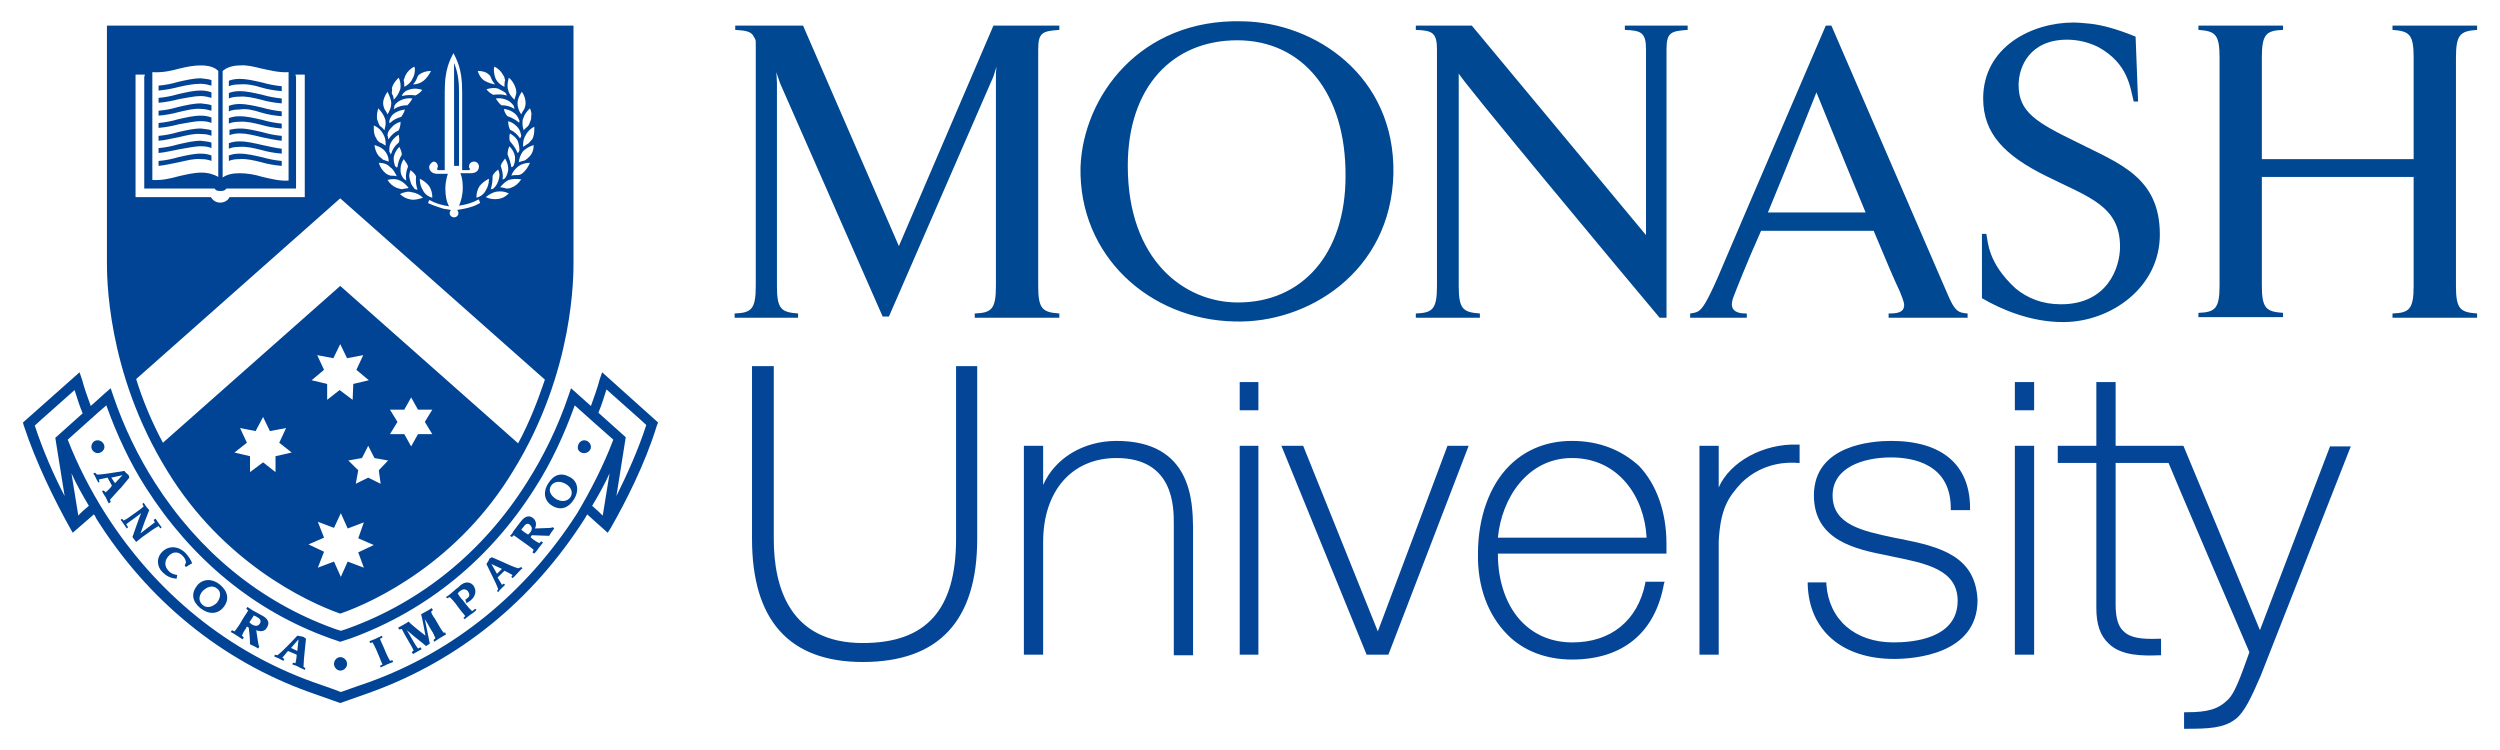
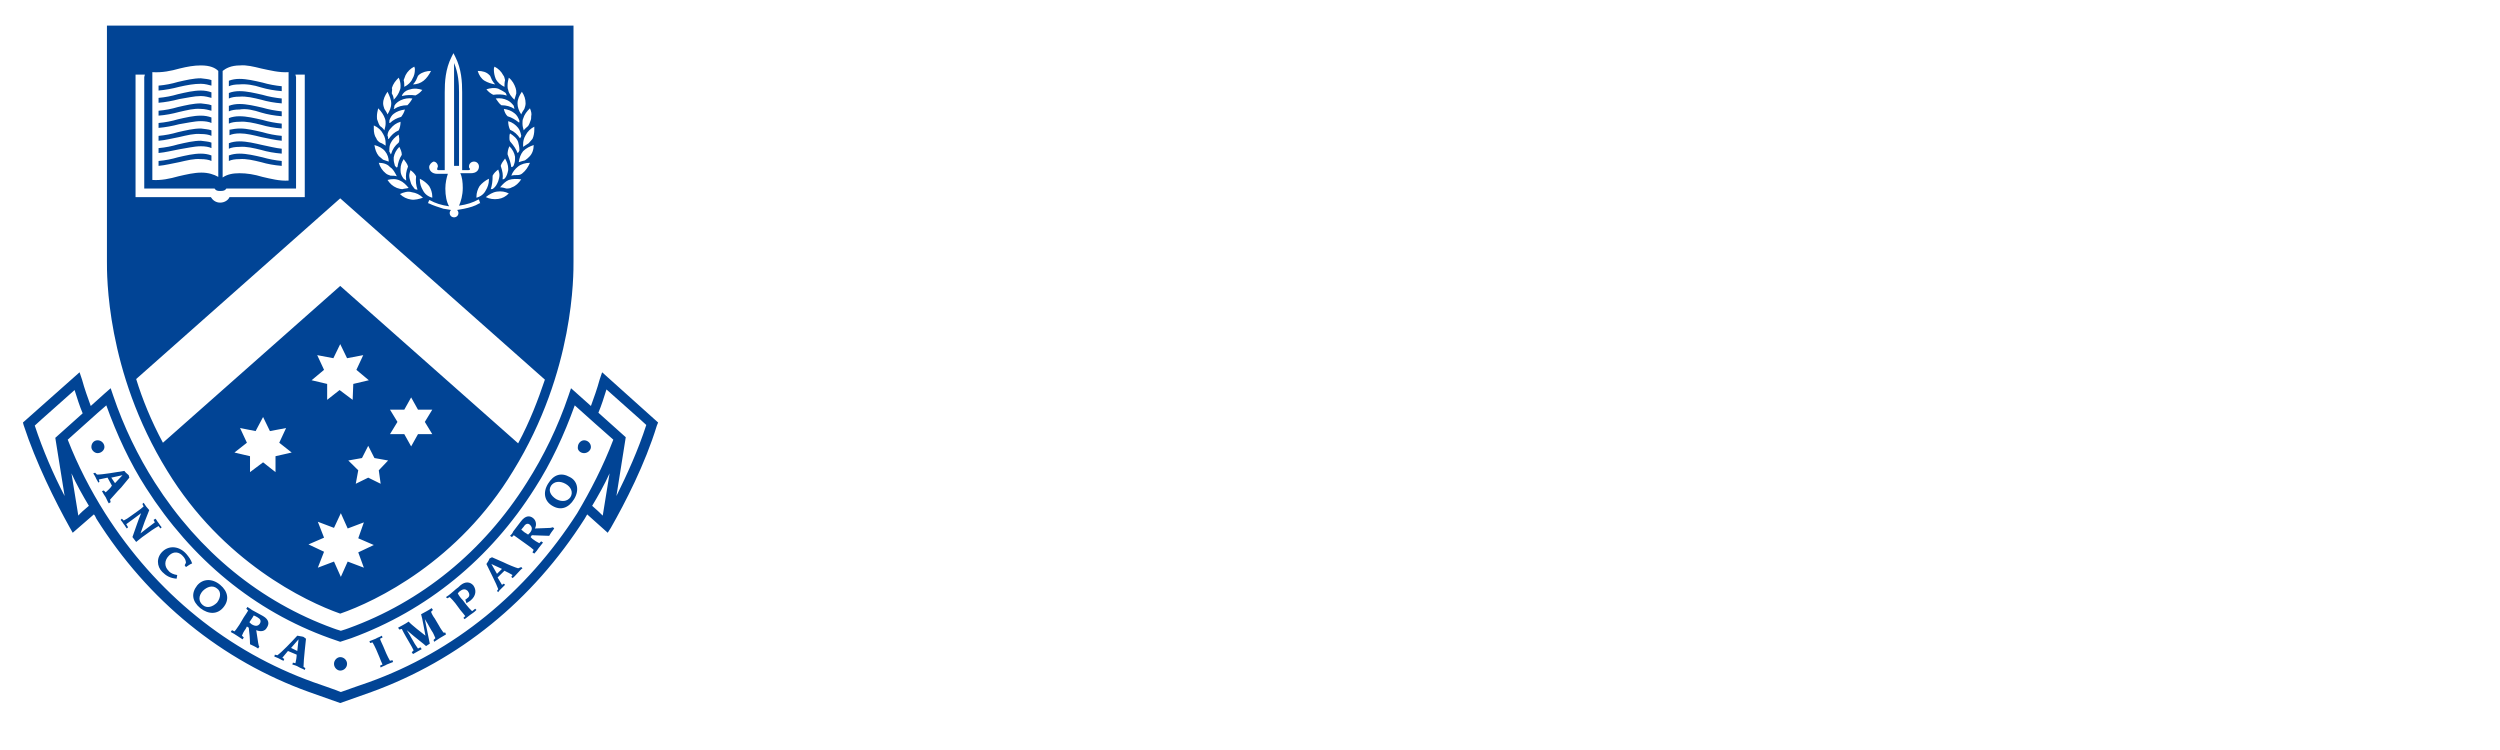
<svg xmlns="http://www.w3.org/2000/svg" fill="none" viewBox="0 0 160 48" height="48" width="160">
-   <path fill="#044597" d="M48.129 23.434V34.49C48.129 39.704 50.517 42.368 55.215 42.368C60.072 42.368 62.541 39.743 62.541 34.49V23.434H61.188V34.49C61.188 39.038 59.276 41.154 55.215 41.154C50.517 41.154 49.522 37.548 49.522 34.49V23.434H48.129ZM79.341 24.454V26.257H80.537V24.454H80.418H79.341ZM128.951 24.454V26.257H130.185V24.454H130.065H128.951ZM134.166 24.454V28.532H131.697V29.628H134.166V38.683V38.919C134.166 39.938 134.404 40.683 134.961 41.193C135.758 41.977 137.113 41.978 138.188 41.938H138.307V40.879H138.188C137.073 40.918 136.356 40.839 135.918 40.408C135.56 40.094 135.4 39.546 135.4 38.683V29.628H138.786C138.825 29.785 143.921 41.664 143.961 41.742C143.364 43.428 143.006 44.368 142.608 44.76C141.971 45.387 141.333 45.584 139.9 45.584H139.78V46.642H139.9C141.373 46.642 142.327 46.602 143.084 46.014C143.641 45.583 144.079 44.643 144.676 43.271L150.449 28.571H149.136V28.532C149.136 28.532 144.835 39.82 144.636 40.33C144.437 39.82 139.74 28.532 139.74 28.532H135.4V24.454H135.28L134.166 24.454ZM71.458 28.218C69.348 28.218 67.518 29.314 66.761 31.039V28.532H65.528V41.899H66.761V34.684C66.761 31.431 68.591 29.314 71.458 29.314C75.121 29.314 75.123 32.451 75.123 33.509V41.938H76.356V33.706C76.317 32.177 76.315 28.218 71.458 28.218ZM100.602 28.218C99.01 28.218 97.656 28.766 96.621 29.785C95.307 31.079 94.59 33.157 94.59 35.43C94.55 37.547 95.227 39.35 96.461 40.604C97.496 41.663 98.97 42.211 100.602 42.211C103.867 42.211 105.937 40.487 106.495 37.351L106.535 37.233H105.301V37.312C104.823 39.703 103.111 41.114 100.642 41.114C99.368 41.114 98.294 40.684 97.458 39.861C96.422 38.841 95.865 37.233 95.865 35.469V35.43H106.654V35.312V34.802C106.654 32.764 106.017 31 104.903 29.824C103.788 28.805 102.354 28.218 100.602 28.218ZM121.028 28.218C119.873 28.218 116.09 28.452 116.09 31.706C116.09 34.607 118.798 35.156 120.789 35.548L121.148 35.626C123.258 36.058 125.289 36.449 125.289 38.448C125.289 40.878 122.422 41.114 121.188 41.114C118.719 41.114 117.046 39.664 116.887 37.39V37.273H115.693V37.39C115.773 40.33 117.883 42.172 121.227 42.172C122.462 42.172 126.562 41.898 126.562 38.409C126.443 35.625 124.252 35 121.624 34.49L121.227 34.412C119.197 33.981 117.286 33.588 117.286 31.706C117.286 29.942 119.197 29.275 121.028 29.275C122.461 29.275 124.85 29.708 124.85 32.53V32.648H126.084V32.53C126.084 29.747 124.293 28.218 121.028 28.218ZM115.056 28.453C112.866 28.375 110.715 29.549 109.998 31.196V28.532H108.765V41.899H109.998V34.606C110.118 32.607 110.557 31.862 111.473 30.882C112.906 29.51 114.578 29.589 115.056 29.628H115.175V28.453H115.056ZM79.341 28.531V41.899H80.537V28.531H80.418H79.341ZM82.01 28.531L87.464 41.899H88.857L93.994 28.531H93.835H92.639C92.639 28.531 88.341 40.016 88.181 40.408C88.022 40.016 83.403 28.531 83.403 28.531H82.01ZM128.951 28.531V41.899H130.185V28.531H130.065H128.951ZM100.602 29.314C103.628 29.314 105.261 31.864 105.381 34.412H95.865C96.104 31.864 97.775 29.314 100.602 29.314Z" />
-   <path fill="#004891" d="M79.543 1.364C72.934 1.168 69.312 6.225 69.153 10.694C69.034 16.378 73.573 20.455 78.987 20.573C83.646 20.73 89.019 17.437 89.178 11.125C89.298 4.853 84.162 1.442 79.543 1.364ZM132.696 1.442C130.029 1.442 126.923 3.01 126.923 6.302C126.923 8.537 128.277 9.95 130.985 11.282C133.652 12.615 135.682 13.163 135.682 15.789C135.682 17.122 134.885 19.474 131.899 19.474C130.705 19.474 129.75 19.083 128.994 18.456C127.202 16.809 127.242 15.477 127.123 14.967H126.844V19.084C128.118 19.828 129.988 20.612 132.019 20.612H132.138C135.085 20.573 138.23 18.417 138.23 15.006C138.23 11.322 135.603 10.459 132.975 9.126C130.308 7.832 129.191 7.166 129.191 5.441C129.191 4.265 129.909 2.539 132.298 2.539C133.054 2.539 133.731 2.736 134.289 3.01C136.2 4.069 136.319 5.558 136.558 6.499H136.837L136.678 2.345C135.444 1.835 134.487 1.599 133.81 1.521C133.412 1.482 133.015 1.442 132.696 1.442ZM47.055 1.639V1.913C47.653 1.953 47.972 1.992 48.171 2.227C48.211 2.306 48.291 2.422 48.331 2.5C48.371 2.578 48.369 2.696 48.369 2.814V3.167V18.299C48.369 19.788 48.091 20.023 47.016 20.063V20.337H51.077V20.063C50.002 19.984 49.724 19.788 49.724 18.299V5.323C49.724 5.088 49.684 4.617 49.684 4.617L49.923 5.323L56.491 20.259H56.89L63.58 4.892L63.777 4.264C63.777 4.264 63.739 4.578 63.739 4.853V18.299C63.739 19.788 63.459 20.023 62.384 20.063V20.337H67.798V20.063C66.723 19.984 66.445 19.788 66.445 18.299V3.167C66.445 2.069 66.723 1.992 67.798 1.913V1.639H63.58L57.528 15.75L51.396 1.639H47.055ZM90.613 1.639V1.913C91.648 1.953 91.966 2.069 91.966 3.167V18.299C91.966 19.788 91.688 20.023 90.613 20.063V20.337H94.712V20.063C93.637 19.984 93.359 19.788 93.359 18.299V4.696C93.359 4.931 103.909 17.593 106.218 20.337H106.657V3.167C106.657 2.069 106.935 1.992 108.01 1.913V1.639H103.991V1.913C105.026 1.953 105.344 2.069 105.344 3.167V15.046L94.196 1.639H90.613ZM116.85 1.639C115.894 3.873 111.436 14.221 109.923 17.789C109.644 18.416 109.205 19.396 108.887 19.749C108.648 20.023 108.408 20.023 108.169 20.063V20.337H111.794V20.063C111.516 20.063 110.878 20.062 110.838 19.513C110.838 19.357 110.878 19.162 110.957 18.966C111.077 18.652 111.793 16.809 112.709 14.771H119.915C120.631 16.496 121.268 17.986 121.587 18.652C121.666 18.848 121.866 19.317 121.866 19.513C121.866 20.023 121.389 20.063 120.871 20.063V20.337H125.927V20.063C125.29 20.023 125.092 19.867 124.654 18.848L117.209 1.639H116.85ZM140.699 1.639V1.913C141.774 1.992 142.052 2.188 142.052 3.677V18.26C142.052 19.749 141.774 19.984 140.699 20.023V20.298H146.114V20.023C145.039 19.945 144.758 19.749 144.758 18.26V11.322H154.473V18.299C154.473 19.788 154.195 20.023 153.12 20.063V20.337H158.534V20.063C157.459 19.984 157.181 19.788 157.181 18.299V3.716C157.181 2.188 157.459 1.992 158.534 1.913V1.639H153.12V1.913C154.195 1.992 154.473 2.188 154.473 3.677V10.184H144.758V3.677C144.758 2.188 145.039 1.953 146.114 1.913V1.639H140.699ZM79.185 2.578C83.365 2.578 86.153 5.951 86.114 11.282C86.114 16.222 83.365 19.358 79.225 19.358C75.8 19.358 72.178 16.652 72.178 10.615C72.178 5.558 75.044 2.578 79.185 2.578ZM116.252 5.912C116.252 5.912 117.965 10.146 119.399 13.596H113.147C114.382 10.616 116.252 5.912 116.252 5.912Z" />
  <path fill="#014495" d="M29.378 10.616H29.06V4.03C29.339 4.696 29.378 5.363 29.378 5.911V10.616ZM16.718 7.989C17.116 8.107 17.554 8.185 18.031 8.224V7.911C17.633 7.871 17.195 7.793 16.797 7.675C16.28 7.558 15.802 7.44 15.324 7.44C15.085 7.44 14.846 7.479 14.647 7.558V7.911C14.806 7.832 15.045 7.793 15.324 7.793C15.762 7.754 16.24 7.871 16.718 7.989ZM12.856 7.754C13.134 7.754 13.373 7.793 13.532 7.871V7.519C13.333 7.44 13.095 7.401 12.856 7.401C12.378 7.401 11.9 7.519 11.383 7.636C10.984 7.754 10.586 7.832 10.148 7.871V8.185C10.586 8.146 11.024 8.067 11.462 7.95C11.98 7.872 12.418 7.754 12.856 7.754ZM12.856 6.97C13.134 6.97 13.373 7.048 13.532 7.087V6.735C13.333 6.656 13.095 6.656 12.856 6.617C12.378 6.617 11.9 6.735 11.383 6.852C10.984 6.97 10.586 7.048 10.148 7.087V7.401C10.626 7.362 11.024 7.283 11.462 7.166C11.98 7.048 12.418 6.931 12.856 6.97ZM12.856 8.577C13.134 8.577 13.373 8.616 13.532 8.695V8.342C13.333 8.264 13.095 8.264 12.856 8.224C12.378 8.224 11.9 8.342 11.383 8.459C10.984 8.577 10.586 8.655 10.148 8.695V9.008C10.626 8.969 11.024 8.851 11.462 8.773C11.98 8.655 12.418 8.538 12.856 8.577ZM12.856 6.147C13.134 6.147 13.373 6.225 13.532 6.264V5.911C13.333 5.833 13.095 5.794 12.856 5.794C12.378 5.794 11.9 5.911 11.383 6.029C10.984 6.147 10.586 6.225 10.148 6.264V6.578C10.586 6.539 11.024 6.46 11.462 6.343C11.98 6.264 12.418 6.147 12.856 6.147ZM10.706 30.138C6.764 23.748 6.844 17.515 6.844 16.731V1.638H36.704V16.731C36.704 17.515 36.784 23.748 32.842 30.138C29.339 35.94 24.043 38.488 21.774 39.272C19.544 38.488 14.249 35.94 10.706 30.138ZM18.668 28.962L17.872 28.335L18.31 27.394L17.275 27.59L16.837 26.688L16.359 27.59L15.364 27.394L15.802 28.335L15.005 28.962L16.001 29.197V30.216L16.837 29.589L17.633 30.216V29.197L18.668 28.962ZM22.928 35.352L23.924 34.881L22.928 34.45L23.287 33.431L22.252 33.823L21.814 32.843L21.376 33.784L20.341 33.392L20.739 34.411L19.743 34.842L20.739 35.312L20.341 36.332L21.376 35.94L21.814 36.92L22.252 35.94L23.287 36.332L22.928 35.352ZM20.739 23.67L19.942 24.336L20.938 24.571V25.59L21.734 24.963L22.57 25.59L22.61 24.571L23.605 24.336L22.809 23.67L23.247 22.729L22.212 22.925L21.774 22.023L21.336 22.925L20.301 22.729L20.739 23.67ZM24.242 30.099L24.84 29.471L23.964 29.315L23.566 28.531L23.167 29.315L22.291 29.471L22.928 30.099L22.769 30.961L23.566 30.569L24.362 30.961L24.242 30.099ZM27.189 27.002L27.666 26.218H26.751L26.313 25.434L25.875 26.218H24.959L25.437 27.002L24.959 27.786H25.875L26.313 28.57L26.751 27.786H27.666L27.189 27.002ZM34.196 8.107C33.957 8.224 33.758 8.42 33.639 8.655C33.519 8.851 33.479 9.047 33.479 9.244C33.479 9.283 33.479 9.322 33.479 9.4C33.599 9.322 33.718 9.244 33.838 9.165C33.917 9.087 33.997 8.969 34.076 8.891C34.156 8.734 34.196 8.499 34.196 8.303C34.196 8.224 34.196 8.146 34.196 8.107ZM31.09 12.615C31.329 12.732 31.608 12.772 31.887 12.732C32.165 12.693 32.364 12.576 32.563 12.38C32.325 12.262 32.086 12.223 31.807 12.262C31.528 12.301 31.29 12.458 31.09 12.615ZM31.09 12.184C31.21 11.988 31.29 11.752 31.29 11.517C31.29 11.478 31.29 11.478 31.29 11.439C31.051 11.556 30.852 11.713 30.692 11.909C30.573 12.105 30.493 12.341 30.493 12.576C30.493 12.615 30.493 12.615 30.493 12.654C30.772 12.576 30.971 12.419 31.09 12.184ZM31.409 12.105C31.488 12.105 31.528 12.105 31.568 12.066C31.727 11.948 31.807 11.792 31.887 11.596C31.927 11.478 31.966 11.321 31.966 11.204C31.966 11.086 31.926 10.968 31.887 10.851C31.727 10.968 31.608 11.086 31.528 11.243C31.528 11.596 31.488 11.87 31.409 12.105ZM32.165 11.478C32.165 11.517 32.165 11.517 32.165 11.478C32.245 11.478 32.285 11.439 32.325 11.4C32.444 11.243 32.484 11.086 32.524 10.89C32.524 10.851 32.524 10.812 32.524 10.773C32.524 10.576 32.444 10.341 32.325 10.145C32.205 10.302 32.086 10.459 32.046 10.616C32.165 10.969 32.205 11.204 32.165 11.478ZM32.723 10.694C32.723 10.733 32.723 10.733 32.723 10.694C32.802 10.694 32.842 10.655 32.882 10.576C32.922 10.459 32.962 10.341 32.962 10.184C32.962 10.145 32.962 10.067 32.962 10.028C32.922 9.792 32.802 9.557 32.603 9.361C32.524 9.518 32.484 9.714 32.484 9.871C32.603 10.184 32.683 10.42 32.723 10.694ZM33.121 9.792C33.121 9.832 33.121 9.832 33.121 9.792C33.2 9.753 33.2 9.714 33.24 9.636C33.24 9.596 33.24 9.596 33.24 9.557C33.24 9.4 33.2 9.244 33.161 9.087C33.081 8.852 32.882 8.695 32.643 8.538C32.603 8.616 32.603 8.734 32.603 8.812C32.603 8.891 32.603 8.969 32.643 9.048C32.882 9.322 33.041 9.557 33.121 9.792ZM33.28 8.852C33.32 8.812 33.36 8.734 33.36 8.695C33.32 8.499 33.28 8.342 33.161 8.185C33.001 7.989 32.802 7.832 32.524 7.754C32.524 7.95 32.563 8.146 32.643 8.303C32.922 8.42 33.121 8.616 33.28 8.852ZM33.24 7.715C33.161 7.519 33.081 7.362 32.922 7.244C32.723 7.087 32.524 7.009 32.245 6.97C32.285 7.166 32.364 7.323 32.484 7.44C32.763 7.519 33.001 7.676 33.2 7.832H33.24C33.24 7.832 33.24 7.793 33.24 7.715ZM32.922 6.97C32.922 6.892 32.882 6.852 32.882 6.774C32.763 6.617 32.643 6.499 32.484 6.421C32.245 6.303 32.006 6.264 31.727 6.303C31.847 6.46 31.926 6.617 32.086 6.735C32.404 6.735 32.683 6.813 32.922 6.97ZM32.763 11.988C33.001 11.909 33.2 11.713 33.36 11.478C33.081 11.439 32.802 11.439 32.563 11.517C32.364 11.596 32.165 11.792 32.006 11.988C32.126 11.988 32.285 12.027 32.404 12.066C32.524 12.066 32.643 12.066 32.763 11.988ZM33.439 11.086C33.639 10.929 33.798 10.694 33.917 10.42C33.639 10.42 33.36 10.498 33.161 10.655C32.962 10.812 32.802 11.008 32.723 11.243C32.842 11.204 33.001 11.204 33.121 11.204C33.24 11.204 33.36 11.164 33.439 11.086ZM34.156 9.283C33.917 9.361 33.678 9.479 33.479 9.675C33.32 9.871 33.24 10.106 33.2 10.38C33.32 10.341 33.439 10.302 33.599 10.263C33.718 10.184 33.798 10.106 33.877 10.028C34.076 9.832 34.156 9.557 34.156 9.283ZM33.917 6.931C33.718 7.127 33.559 7.323 33.479 7.597C33.439 7.675 33.439 7.793 33.439 7.911C33.439 8.068 33.479 8.224 33.519 8.342C33.599 8.224 33.718 8.146 33.798 8.068C33.877 7.95 33.917 7.832 33.957 7.715C33.997 7.636 33.997 7.519 33.997 7.44C34.037 7.283 33.997 7.127 33.917 6.931ZM33.121 6.617C33.121 6.852 33.2 7.087 33.36 7.323C33.4 7.205 33.479 7.087 33.559 6.97C33.599 6.852 33.638 6.735 33.638 6.617C33.638 6.343 33.559 6.107 33.4 5.872C33.24 6.107 33.121 6.343 33.121 6.617ZM32.484 5.48C32.484 5.559 32.484 5.676 32.524 5.755C32.563 5.99 32.723 6.186 32.922 6.382C32.962 6.264 33.001 6.107 33.041 5.99C33.041 5.951 33.041 5.951 33.041 5.911C33.041 5.833 33.041 5.755 33.001 5.637C32.922 5.402 32.802 5.167 32.563 4.971C32.524 5.127 32.484 5.284 32.484 5.48ZM32.364 5.951C32.205 5.833 32.046 5.755 31.887 5.676C31.648 5.598 31.369 5.637 31.13 5.715C31.25 5.872 31.409 5.99 31.568 6.068C31.847 6.029 32.165 6.029 32.404 6.107H32.444C32.404 6.068 32.404 6.029 32.364 5.951ZM31.608 4.461C31.608 4.657 31.648 4.853 31.727 5.049C31.847 5.284 32.046 5.441 32.285 5.559C32.285 5.402 32.285 5.284 32.325 5.127C32.285 5.01 32.285 4.892 32.205 4.814C32.086 4.579 31.887 4.383 31.648 4.265C31.608 4.343 31.608 4.383 31.608 4.461ZM30.573 4.539C30.652 4.814 30.812 5.049 31.011 5.167C31.21 5.284 31.449 5.363 31.688 5.402C31.608 5.323 31.568 5.245 31.488 5.127C31.449 5.049 31.409 4.931 31.369 4.853C31.329 4.814 31.329 4.814 31.29 4.775C31.13 4.618 30.891 4.539 30.573 4.539ZM27.467 10.694C27.467 10.89 27.627 11.125 27.985 11.125H28.662C28.582 11.36 28.502 11.713 28.502 12.066C28.502 12.536 28.582 12.928 28.741 13.203C28.224 13.124 27.865 13.007 27.507 12.811H27.467L27.388 13.007H27.427C27.746 13.164 28.025 13.242 28.383 13.36C28.383 13.36 28.662 13.399 28.861 13.438C28.821 13.477 28.781 13.556 28.781 13.634C28.781 13.791 28.901 13.909 29.06 13.909C29.219 13.909 29.339 13.791 29.339 13.634C29.339 13.556 29.299 13.477 29.259 13.438C29.458 13.399 29.697 13.36 29.697 13.36C30.055 13.281 30.374 13.203 30.692 13.007H30.732L30.653 12.772H30.613C30.254 12.968 29.896 13.085 29.378 13.164C29.498 12.889 29.617 12.497 29.617 12.027C29.617 11.674 29.578 11.321 29.458 11.086H30.135C30.493 11.086 30.653 10.89 30.653 10.655C30.653 10.498 30.533 10.341 30.334 10.341C30.175 10.341 30.015 10.459 30.015 10.655C30.015 10.694 30.015 10.733 30.055 10.772C30.095 10.812 30.095 10.89 29.976 10.89H29.578V5.911C29.578 5.245 29.538 4.422 29.14 3.638L29.02 3.402L28.901 3.638C28.503 4.422 28.463 5.245 28.463 5.911V10.89H28.065C27.945 10.89 27.985 10.812 27.985 10.772C27.985 10.733 28.025 10.694 28.025 10.655C28.025 10.498 27.905 10.341 27.746 10.341C27.627 10.38 27.467 10.537 27.467 10.694ZM26.631 11.282C26.552 11.125 26.432 11.008 26.273 10.89C26.233 11.008 26.193 11.125 26.193 11.243C26.193 11.36 26.233 11.517 26.273 11.635C26.313 11.831 26.432 11.948 26.552 12.105C26.591 12.105 26.671 12.145 26.711 12.145V12.105C26.631 11.87 26.591 11.596 26.631 11.282ZM26.392 6.303C26.153 6.264 25.875 6.303 25.636 6.421C25.477 6.499 25.317 6.617 25.238 6.774C25.238 6.852 25.238 6.891 25.198 6.97H25.238C25.477 6.813 25.755 6.735 26.074 6.735C26.193 6.617 26.313 6.46 26.392 6.303ZM26.114 10.655C26.074 10.498 25.954 10.341 25.835 10.184C25.715 10.38 25.636 10.576 25.636 10.812C25.636 10.851 25.636 10.89 25.636 10.929C25.636 11.125 25.715 11.282 25.835 11.439C25.875 11.478 25.954 11.517 25.994 11.556V11.517C25.954 11.204 25.994 10.968 26.114 10.655ZM25.198 10.223C25.198 10.341 25.238 10.459 25.277 10.616C25.317 10.655 25.357 10.694 25.397 10.733C25.397 10.733 25.397 10.694 25.437 10.694C25.477 10.419 25.556 10.145 25.715 9.91C25.715 9.714 25.636 9.557 25.556 9.4C25.357 9.596 25.238 9.832 25.198 10.067C25.198 10.106 25.198 10.184 25.198 10.223ZM25.516 9.126C25.556 9.048 25.556 8.969 25.556 8.891C25.556 8.812 25.516 8.695 25.516 8.616C25.277 8.773 25.118 8.93 24.999 9.165C24.919 9.322 24.919 9.479 24.919 9.636C24.919 9.675 24.919 9.675 24.919 9.714C24.959 9.753 24.999 9.831 24.999 9.871C24.999 9.871 25.039 9.871 25.039 9.831C25.118 9.557 25.277 9.322 25.516 9.126ZM24.919 7.715C24.919 7.754 24.919 7.832 24.919 7.871H24.959C25.158 7.675 25.397 7.558 25.676 7.479C25.795 7.323 25.875 7.166 25.915 7.009C25.636 7.048 25.397 7.127 25.198 7.283C25.078 7.362 24.959 7.558 24.919 7.715ZM24.8 8.695C24.84 8.734 24.84 8.812 24.84 8.891C24.84 8.891 24.84 8.891 24.879 8.891C25.039 8.655 25.238 8.459 25.517 8.342C25.596 8.185 25.636 7.989 25.636 7.793C25.357 7.871 25.158 8.028 24.999 8.224C24.879 8.342 24.8 8.499 24.8 8.695ZM24.64 9.675C24.481 9.479 24.242 9.361 23.964 9.283C24.003 9.557 24.083 9.792 24.242 9.988C24.322 10.067 24.441 10.145 24.521 10.223C24.64 10.263 24.76 10.302 24.879 10.341C24.879 10.106 24.8 9.871 24.64 9.675ZM24.242 10.42C24.322 10.694 24.481 10.929 24.68 11.086C24.76 11.164 24.879 11.204 24.999 11.243C25.158 11.243 25.277 11.243 25.397 11.282C25.277 11.047 25.158 10.812 24.959 10.694C24.8 10.498 24.521 10.42 24.242 10.42ZM24.8 11.517C24.959 11.752 25.118 11.909 25.397 12.027C25.516 12.066 25.636 12.105 25.755 12.105C25.875 12.066 26.034 12.066 26.153 12.027C25.994 11.831 25.795 11.635 25.596 11.556C25.357 11.439 25.078 11.439 24.8 11.517ZM25.596 12.419C25.795 12.615 26.034 12.732 26.313 12.772C26.552 12.811 26.83 12.732 27.069 12.654C26.87 12.458 26.631 12.34 26.352 12.301C26.114 12.223 25.835 12.301 25.596 12.419ZM27.666 12.654C27.666 12.615 27.666 12.615 27.666 12.576C27.666 12.341 27.587 12.105 27.467 11.909C27.308 11.713 27.109 11.556 26.87 11.439C26.87 11.478 26.87 11.478 26.87 11.517C26.87 11.752 26.95 11.988 27.069 12.184C27.189 12.419 27.388 12.576 27.666 12.654ZM26.631 5.127C26.591 5.206 26.512 5.323 26.432 5.402C26.671 5.402 26.91 5.323 27.109 5.167C27.308 5.01 27.467 4.775 27.587 4.539C27.308 4.539 27.029 4.618 26.83 4.775C26.79 4.814 26.79 4.814 26.751 4.853C26.711 4.931 26.671 5.049 26.631 5.127ZM25.835 5.127C25.875 5.284 25.875 5.402 25.875 5.559C26.114 5.441 26.313 5.245 26.392 5.049C26.512 4.853 26.552 4.657 26.552 4.461C26.552 4.383 26.552 4.343 26.512 4.265C26.273 4.383 26.074 4.579 25.954 4.814C25.915 4.931 25.875 5.01 25.835 5.127ZM25.715 6.147C26.034 6.068 26.313 6.068 26.591 6.107C26.751 6.029 26.91 5.911 27.029 5.755C26.79 5.676 26.512 5.637 26.273 5.715C26.074 5.755 25.915 5.833 25.795 5.99C25.755 6.029 25.755 6.068 25.715 6.147ZM25.078 5.911C25.078 5.951 25.078 5.951 25.078 5.99C25.158 6.107 25.198 6.264 25.198 6.382C25.397 6.186 25.516 5.99 25.596 5.755C25.636 5.676 25.636 5.559 25.636 5.48C25.636 5.323 25.596 5.127 25.516 4.971C25.317 5.167 25.158 5.363 25.078 5.637C25.118 5.715 25.078 5.794 25.078 5.911ZM24.521 6.617C24.521 6.735 24.561 6.852 24.601 6.97C24.68 7.087 24.76 7.205 24.8 7.323C24.919 7.127 25.039 6.891 25.039 6.617C25.039 6.382 24.919 6.107 24.8 5.872C24.64 6.107 24.521 6.343 24.521 6.617ZM24.123 7.44C24.123 7.558 24.123 7.636 24.163 7.715C24.203 7.832 24.242 7.95 24.322 8.067C24.441 8.146 24.521 8.224 24.601 8.342C24.641 8.185 24.68 8.028 24.68 7.911C24.68 7.793 24.68 7.715 24.64 7.597C24.561 7.362 24.402 7.127 24.203 6.931C24.163 7.087 24.123 7.283 24.123 7.44ZM23.924 8.263C23.924 8.459 23.964 8.695 24.083 8.851C24.123 8.969 24.203 9.047 24.322 9.126C24.441 9.165 24.561 9.244 24.68 9.322C24.68 9.283 24.68 9.204 24.68 9.165C24.68 8.969 24.64 8.773 24.521 8.577C24.402 8.342 24.203 8.146 23.924 8.028C23.924 8.146 23.924 8.224 23.924 8.263ZM14.249 11.36C14.528 11.164 14.886 11.086 15.324 11.086C15.802 11.086 16.28 11.164 16.797 11.321C17.315 11.439 17.912 11.596 18.469 11.556C18.469 11.282 18.469 5.794 18.469 4.775C18.469 4.696 18.469 4.657 18.469 4.618C17.872 4.657 17.275 4.5 16.718 4.383C16.24 4.265 15.762 4.147 15.364 4.187C14.767 4.187 14.448 4.383 14.249 4.539V4.775V11.36ZM9.75 11.517C10.307 11.556 10.865 11.439 11.422 11.282C11.94 11.164 12.418 11.047 12.895 11.047C13.333 11.047 13.692 11.164 13.97 11.321V4.775V4.539C13.771 4.343 13.453 4.187 12.855 4.187C12.418 4.187 11.98 4.265 11.502 4.383C10.944 4.539 10.387 4.657 9.75 4.618C9.75 4.657 9.75 4.696 9.75 4.775C9.75 5.755 9.75 11.282 9.75 11.517ZM8.675 12.615C8.675 12.615 13.333 12.615 13.493 12.615C13.612 12.811 13.811 12.968 14.09 12.968C14.368 12.968 14.607 12.811 14.687 12.615C14.846 12.615 19.505 12.615 19.505 12.615V4.775H19.345H18.907L18.947 4.931V4.971V12.066C18.589 12.066 14.687 12.066 14.488 12.066C14.408 12.184 14.329 12.223 14.09 12.223C13.891 12.223 13.811 12.184 13.732 12.066C13.532 12.066 9.949 12.066 9.232 12.066V4.971V4.931L9.272 4.775H8.675L8.675 12.615ZM10.427 28.335L21.774 18.299L33.161 28.374C33.917 26.963 34.435 25.59 34.873 24.297L21.774 12.693L8.715 24.258C9.113 25.551 9.67 26.923 10.427 28.335ZM12.855 9.361C13.134 9.361 13.373 9.4 13.532 9.479V9.126C13.333 9.048 13.094 9.048 12.855 9.008C12.378 9.008 11.9 9.126 11.382 9.244C10.984 9.361 10.586 9.44 10.148 9.479V9.792C10.586 9.753 11.024 9.636 11.462 9.557C11.98 9.479 12.418 9.361 12.855 9.361ZM12.855 10.184C13.134 10.184 13.373 10.224 13.532 10.302V9.949C13.333 9.871 13.094 9.832 12.855 9.832C12.378 9.832 11.9 9.949 11.382 10.067C10.984 10.184 10.586 10.263 10.148 10.302V10.616C10.586 10.576 11.024 10.459 11.462 10.38C11.98 10.263 12.418 10.145 12.855 10.184ZM12.855 5.363C13.134 5.363 13.373 5.441 13.532 5.48V5.127C13.333 5.049 13.094 5.049 12.855 5.01C12.378 5.01 11.9 5.127 11.382 5.245C10.984 5.363 10.586 5.441 10.148 5.48V5.794C10.586 5.755 11.024 5.676 11.462 5.559C11.98 5.441 12.418 5.363 12.855 5.363ZM16.718 7.205C17.116 7.323 17.554 7.401 18.031 7.44V7.127C17.633 7.087 17.195 7.009 16.797 6.891C16.28 6.774 15.802 6.656 15.324 6.656C15.085 6.656 14.846 6.695 14.647 6.774V7.127C14.806 7.048 15.045 7.009 15.324 7.009C15.762 6.931 16.24 7.048 16.718 7.205ZM16.718 5.598C17.116 5.715 17.554 5.794 18.031 5.833V5.519C17.633 5.48 17.195 5.402 16.797 5.284C16.28 5.167 15.802 5.049 15.324 5.049C15.085 5.049 14.846 5.088 14.647 5.167V5.519C14.806 5.441 15.045 5.402 15.324 5.402C15.762 5.363 16.24 5.441 16.718 5.598ZM16.718 8.773C17.116 8.851 17.593 8.969 18.031 9.008V8.695C17.593 8.655 17.195 8.577 16.797 8.459C16.28 8.342 15.802 8.224 15.364 8.224C15.125 8.224 14.886 8.264 14.687 8.303V8.655C14.846 8.577 15.085 8.538 15.364 8.538C15.762 8.538 16.24 8.655 16.718 8.773ZM16.718 6.382C17.116 6.499 17.554 6.578 18.031 6.617V6.303C17.633 6.264 17.195 6.186 16.797 6.068C16.28 5.951 15.802 5.833 15.324 5.833C15.085 5.833 14.846 5.872 14.647 5.951V6.303C14.806 6.225 15.045 6.186 15.324 6.186C15.762 6.147 16.24 6.264 16.718 6.382ZM16.718 9.596C17.116 9.714 17.554 9.792 18.031 9.832V9.518C17.633 9.479 17.195 9.361 16.797 9.283C16.28 9.165 15.802 9.047 15.324 9.047C15.085 9.047 14.846 9.087 14.647 9.165V9.518C14.806 9.44 15.045 9.4 15.324 9.4C15.762 9.361 16.24 9.479 16.718 9.596ZM16.718 10.38C17.116 10.498 17.554 10.576 18.031 10.616V10.302C17.633 10.263 17.195 10.184 16.797 10.067C16.28 9.949 15.802 9.832 15.324 9.832C15.085 9.832 14.846 9.871 14.647 9.949V10.302C14.806 10.224 15.045 10.184 15.324 10.184C15.762 10.145 16.24 10.263 16.718 10.38ZM42.119 27.041L42.039 27.237C41.283 29.707 40.009 32.176 39.093 33.784L38.894 34.097L37.58 32.921C37.54 33 37.461 33.117 37.421 33.196C34.076 38.449 29.378 42.251 23.765 44.29L21.774 44.995L19.783 44.29C14.209 42.29 9.471 38.449 6.167 33.196C6.127 33.117 6.087 33 6.008 32.921L4.654 34.097L4.455 33.744C3.539 32.098 2.305 29.628 1.509 27.198L1.469 27.041L4.694 24.179L5.092 23.826L5.251 24.297C5.41 24.885 5.609 25.434 5.808 25.983L6.724 25.159L7.083 24.846L7.242 25.316C7.919 27.315 8.834 29.197 9.909 30.883C12.736 35.312 16.678 38.527 21.336 40.213C21.336 40.213 21.654 40.33 21.814 40.37C21.973 40.33 22.291 40.213 22.291 40.213C26.95 38.527 30.931 35.312 33.718 30.883C34.793 29.197 35.709 27.315 36.386 25.316L36.545 24.846L37.819 25.983C38.018 25.434 38.217 24.885 38.376 24.297L38.536 23.826L42.119 27.041ZM4.136 31.745L3.539 28.021L5.291 26.453C5.092 25.983 4.933 25.473 4.773 24.963C4.256 25.434 2.464 27.002 2.225 27.237C2.743 28.805 3.42 30.373 4.136 31.745ZM5.689 32.372C5.291 31.706 4.893 31 4.574 30.295L5.012 33C5.132 32.843 5.41 32.608 5.689 32.372ZM39.013 30.295C38.695 31 38.297 31.706 37.898 32.372C38.177 32.608 38.416 32.843 38.575 33L39.013 30.295ZM39.252 28.139C38.974 27.903 37.261 26.375 36.784 25.943C36.107 27.825 35.271 29.628 34.236 31.235C31.369 35.783 27.308 39.076 22.491 40.84L21.774 41.075L21.097 40.84C16.28 39.115 12.258 35.783 9.352 31.235C8.317 29.628 7.481 27.825 6.804 25.943C6.286 26.375 4.614 27.903 4.335 28.139C4.972 29.785 5.808 31.392 6.724 32.843C9.989 37.978 14.607 41.702 20.062 43.662C20.062 43.662 21.654 44.211 21.814 44.29C22.013 44.211 23.605 43.662 23.605 43.662C29.06 41.702 33.678 37.939 36.943 32.843C37.779 31.431 38.615 29.824 39.252 28.139ZM41.362 27.198C41.123 26.963 39.332 25.395 38.814 24.924C38.655 25.434 38.496 25.943 38.297 26.414L40.048 27.982L39.451 31.745C40.128 30.373 40.845 28.805 41.362 27.198ZM7.043 31.98L7.083 32.137L6.963 32.215C6.884 32.098 6.844 31.98 6.764 31.823C6.684 31.706 6.605 31.588 6.525 31.431L6.645 31.392L6.764 31.51C6.883 31.392 7.083 31.235 7.162 31.079L6.883 30.569L6.326 30.687L6.366 30.843L6.286 30.883C6.247 30.765 6.167 30.687 6.127 30.569C6.087 30.491 6.048 30.412 5.968 30.295L6.087 30.255L6.207 30.373C6.605 30.373 7.441 30.216 7.959 30.138C8.038 30.255 8.158 30.334 8.237 30.412L8.277 30.569L7.759 31.196C7.481 31.471 7.162 31.863 7.043 31.98ZM7.361 30.922L7.839 30.412L7.122 30.569L7.361 30.922ZM10.268 33.823L10.347 33.745C10.268 33.666 10.228 33.588 10.148 33.47C10.069 33.392 10.029 33.274 9.949 33.196L9.83 33.274L9.909 33.431C9.631 33.627 8.993 34.136 8.993 34.136C9.153 33.666 9.352 33.117 9.551 32.647C9.471 32.568 9.431 32.49 9.352 32.412C9.312 32.333 9.232 32.255 9.193 32.176L9.113 32.255L9.193 32.411C9.073 32.529 8.954 32.608 8.794 32.725L8.356 33.039C8.197 33.156 8.078 33.235 7.919 33.313L7.799 33.196L7.72 33.274C7.799 33.352 7.839 33.431 7.919 33.548C7.998 33.627 8.038 33.744 8.118 33.823L8.197 33.744L8.078 33.548C8.356 33.352 8.715 33.078 9.033 32.843C8.834 33.313 8.675 33.823 8.476 34.372C8.516 34.411 8.556 34.489 8.595 34.528C8.635 34.568 8.675 34.646 8.715 34.685C8.874 34.568 9.033 34.411 9.272 34.254L9.71 33.94C9.869 33.823 10.029 33.744 10.148 33.666L10.268 33.823ZM10.427 35.273C9.989 35.665 10.029 36.253 10.387 36.606C10.626 36.841 10.865 36.998 11.303 37.037L11.343 36.802C11.104 36.763 10.905 36.684 10.785 36.528C10.507 36.253 10.507 35.861 10.825 35.548C11.144 35.234 11.502 35.352 11.701 35.587C11.82 35.705 11.9 35.861 11.9 36.018L11.82 36.175L11.9 36.293C12.02 36.214 12.179 36.097 12.298 36.057C12.219 35.822 12.099 35.665 11.94 35.469C11.502 34.96 10.865 34.881 10.427 35.273ZM14.289 38.88C13.931 39.311 13.373 39.35 12.816 38.919C12.298 38.488 12.219 37.978 12.617 37.469C12.975 37.037 13.572 36.998 14.09 37.429C14.607 37.861 14.687 38.409 14.289 38.88ZM13.891 37.665C13.612 37.429 13.254 37.547 12.975 37.821C12.696 38.135 12.696 38.488 12.975 38.723C13.254 38.958 13.612 38.841 13.891 38.566C14.13 38.253 14.169 37.861 13.891 37.665ZM17.076 40.173C16.956 40.409 16.678 40.448 16.399 40.33C16.439 40.526 16.518 41.193 16.558 41.31L16.598 41.389L16.518 41.506C16.359 41.389 16.16 41.31 16.001 41.232C16.001 40.918 15.961 40.448 15.921 40.173L15.802 40.095L15.722 40.252C15.603 40.409 15.523 40.566 15.483 40.683L15.603 40.801L15.523 40.918C15.404 40.84 15.284 40.761 15.165 40.683C15.046 40.605 14.926 40.526 14.767 40.448L14.846 40.33L15.006 40.409C15.125 40.291 15.205 40.134 15.324 39.977L15.603 39.507C15.722 39.35 15.802 39.193 15.882 39.076L15.762 38.958L15.842 38.841C15.921 38.919 16.041 38.958 16.12 39.037C16.24 39.115 16.359 39.154 16.479 39.233C16.598 39.311 16.718 39.35 16.837 39.429C17.235 39.664 17.235 39.938 17.076 40.173ZM16.479 39.507C16.359 39.429 16.319 39.429 16.24 39.389C16.2 39.468 16.12 39.586 16.041 39.703L15.961 39.821C16.001 39.86 16.041 39.899 16.081 39.938C16.319 40.095 16.518 40.095 16.638 39.899C16.718 39.742 16.678 39.625 16.479 39.507ZM19.505 41.624C19.465 41.977 19.425 42.486 19.425 42.682L19.544 42.761L19.505 42.878C19.385 42.8 19.226 42.761 19.106 42.682C18.987 42.604 18.828 42.565 18.708 42.526L18.748 42.408L18.907 42.447C18.947 42.29 18.987 42.055 18.987 41.898L18.43 41.663L18.071 42.094L18.191 42.173L18.151 42.29C18.031 42.251 17.912 42.173 17.832 42.133C17.753 42.094 17.633 42.055 17.554 42.016L17.593 41.898L17.753 41.938C18.071 41.702 18.629 41.114 19.027 40.683C19.186 40.722 19.305 40.722 19.425 40.761L19.584 40.879L19.505 41.624ZM19.106 40.918L18.629 41.467L19.027 41.663L19.106 40.918ZM24.959 42.29C24.879 42.134 24.8 42.016 24.72 41.82L24.521 41.349C24.442 41.154 24.362 41.036 24.322 40.879L24.481 40.801L24.441 40.683C24.322 40.761 24.163 40.801 24.043 40.879C23.924 40.918 23.765 40.997 23.645 41.036L23.685 41.154L23.844 41.114C23.924 41.271 24.003 41.389 24.083 41.585L24.282 42.055C24.362 42.251 24.402 42.369 24.481 42.526L24.322 42.604L24.362 42.721C24.481 42.643 24.64 42.604 24.76 42.526C24.879 42.486 25.039 42.408 25.158 42.369L25.118 42.251L24.959 42.29ZM28.383 40.487C28.303 40.37 28.184 40.213 28.104 40.056L27.826 39.586C27.706 39.429 27.627 39.272 27.587 39.154L27.706 39.037L27.627 38.919C27.507 38.997 27.388 39.076 27.308 39.115C27.189 39.193 27.069 39.233 26.95 39.311C27.029 39.546 27.189 40.487 27.228 40.683C27.029 40.526 26.313 39.977 26.154 39.782C26.034 39.86 25.915 39.938 25.835 39.977C25.715 40.056 25.596 40.095 25.477 40.173L25.556 40.291L25.715 40.252L25.835 40.487C25.954 40.722 26.392 41.428 26.472 41.624L26.352 41.742L26.432 41.859C26.512 41.82 26.631 41.742 26.711 41.702C26.79 41.663 26.91 41.585 26.989 41.545L26.91 41.428L26.751 41.506C26.671 41.389 26.552 41.232 26.472 41.075L26.313 40.801C26.193 40.565 26.074 40.409 26.034 40.33C26.711 40.918 27.109 41.193 27.268 41.349L27.507 41.193L27.189 39.625C27.228 39.703 27.348 39.86 27.467 40.095L27.627 40.369C27.746 40.526 27.786 40.683 27.865 40.84L27.746 40.957L27.786 41.075C27.905 40.997 28.025 40.918 28.144 40.84C28.264 40.761 28.423 40.683 28.542 40.605L28.502 40.487L28.383 40.487ZM30.214 39.115C30.095 38.997 29.976 38.88 29.856 38.723L29.617 38.409C29.498 38.292 29.378 38.135 29.299 37.978C29.339 37.939 29.378 37.861 29.458 37.821C29.657 37.665 29.816 37.704 29.936 37.821C30.055 37.978 30.095 38.174 29.896 38.292C29.856 38.331 29.816 38.37 29.776 38.37L29.856 38.605C29.936 38.566 30.015 38.488 30.095 38.449C30.493 38.135 30.493 37.743 30.294 37.468C30.095 37.233 29.776 37.194 29.458 37.468C29.378 37.547 29.299 37.625 29.179 37.704C29.06 37.821 28.94 37.9 28.861 37.978C28.781 38.056 28.662 38.135 28.542 38.213L28.622 38.292L28.781 38.213C28.901 38.331 29.02 38.449 29.139 38.605L29.458 39.037C29.577 39.193 29.697 39.311 29.776 39.429L29.657 39.546L29.736 39.625C29.856 39.546 29.975 39.429 30.095 39.35C30.214 39.272 30.334 39.193 30.493 39.037L30.413 38.958L30.214 39.115ZM33.36 36.292L33.439 36.371C33.32 36.449 33.24 36.567 33.121 36.684C33.001 36.802 32.922 36.92 32.802 36.998L32.723 36.92L32.802 36.802C32.683 36.724 32.444 36.606 32.285 36.528L31.847 36.959L32.126 37.429L32.245 37.351L32.325 37.429C32.245 37.508 32.165 37.586 32.086 37.665C32.006 37.743 31.926 37.821 31.887 37.9L31.807 37.821L31.887 37.704C31.767 37.351 31.369 36.606 31.13 36.097C31.21 35.979 31.289 35.861 31.329 35.744L31.488 35.665L32.205 35.979C32.524 36.136 33.001 36.332 33.161 36.371L33.36 36.292ZM32.126 36.41L31.449 36.096L31.807 36.724L32.126 36.41ZM35.39 33.744L35.47 33.823C35.35 33.98 35.231 34.136 35.151 34.293C34.793 34.293 34.315 34.254 34.037 34.254L33.957 34.372L34.076 34.489C34.236 34.607 34.355 34.685 34.514 34.764L34.634 34.646L34.753 34.724C34.674 34.842 34.554 34.96 34.474 35.077C34.395 35.195 34.315 35.312 34.196 35.43L34.076 35.352L34.156 35.195C34.037 35.077 33.917 34.999 33.758 34.881L33.32 34.568C33.161 34.45 33.041 34.372 32.882 34.254L32.763 34.372L32.643 34.293C32.723 34.215 32.802 34.136 32.842 34.019C32.922 33.901 33.001 33.823 33.081 33.705C33.161 33.588 33.24 33.509 33.32 33.392C33.638 32.96 33.917 33 34.116 33.156C34.315 33.313 34.355 33.588 34.236 33.823C34.435 33.823 35.111 33.784 35.231 33.784L35.39 33.744ZM33.917 33.588C33.798 33.47 33.639 33.509 33.519 33.705C33.439 33.784 33.4 33.862 33.36 33.901C33.439 33.941 33.519 34.058 33.678 34.136L33.798 34.215C33.838 34.176 33.877 34.136 33.917 34.097C34.076 33.901 34.076 33.744 33.917 33.588ZM36.744 31.941C36.386 32.529 35.868 32.686 35.35 32.372C34.873 32.098 34.713 31.549 35.072 30.961C35.43 30.373 35.908 30.216 36.465 30.53C36.943 30.765 37.102 31.353 36.744 31.941ZM36.187 30.961C35.828 30.765 35.47 30.804 35.271 31.079C35.072 31.392 35.231 31.706 35.589 31.941C35.948 32.137 36.306 32.098 36.505 31.824C36.704 31.51 36.545 31.157 36.187 30.961ZM21.774 42.055C21.575 42.055 21.376 42.251 21.376 42.486C21.376 42.722 21.575 42.918 21.774 42.918C22.013 42.918 22.212 42.722 22.212 42.486C22.212 42.251 22.013 42.055 21.774 42.055ZM6.246 29.001C6.485 29.001 6.684 28.805 6.684 28.609C6.684 28.374 6.485 28.178 6.246 28.178C6.008 28.178 5.848 28.374 5.848 28.609C5.848 28.805 6.047 29.001 6.246 29.001ZM37.381 29.001C37.62 29.001 37.819 28.805 37.819 28.609C37.819 28.374 37.62 28.178 37.381 28.178C37.182 28.178 36.983 28.374 36.983 28.609C36.943 28.805 37.142 29.001 37.381 29.001Z" />
</svg>